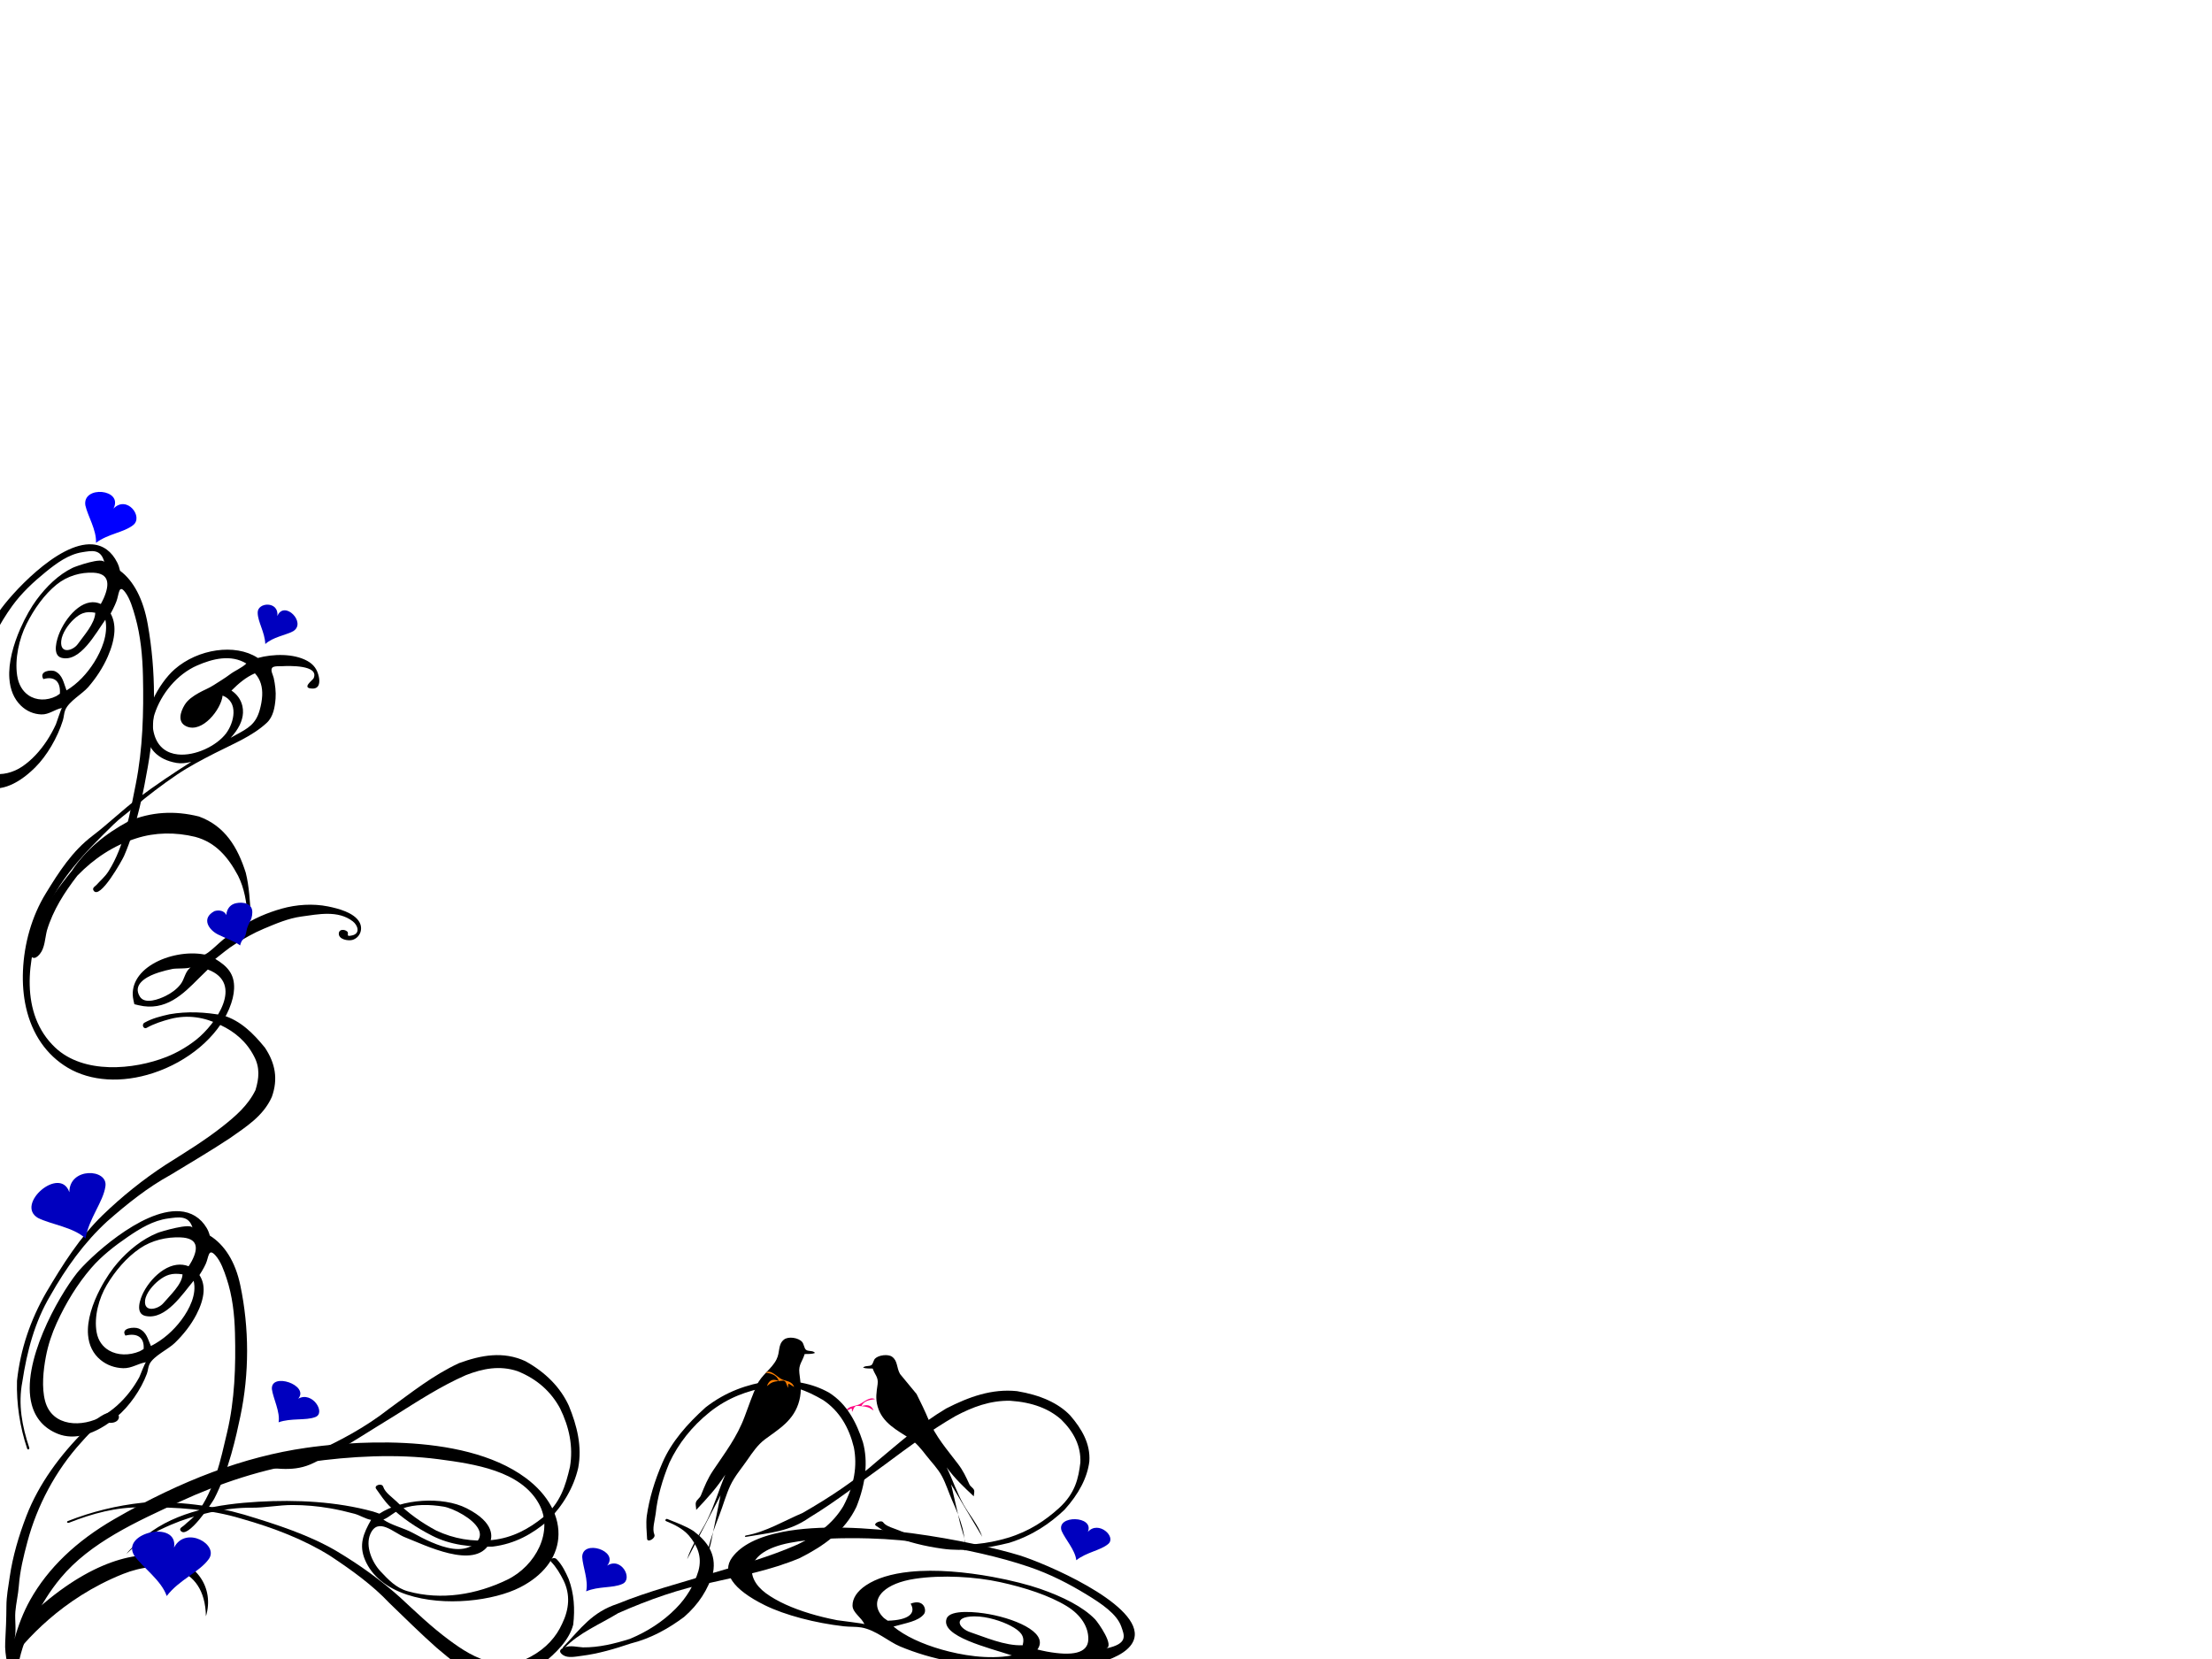
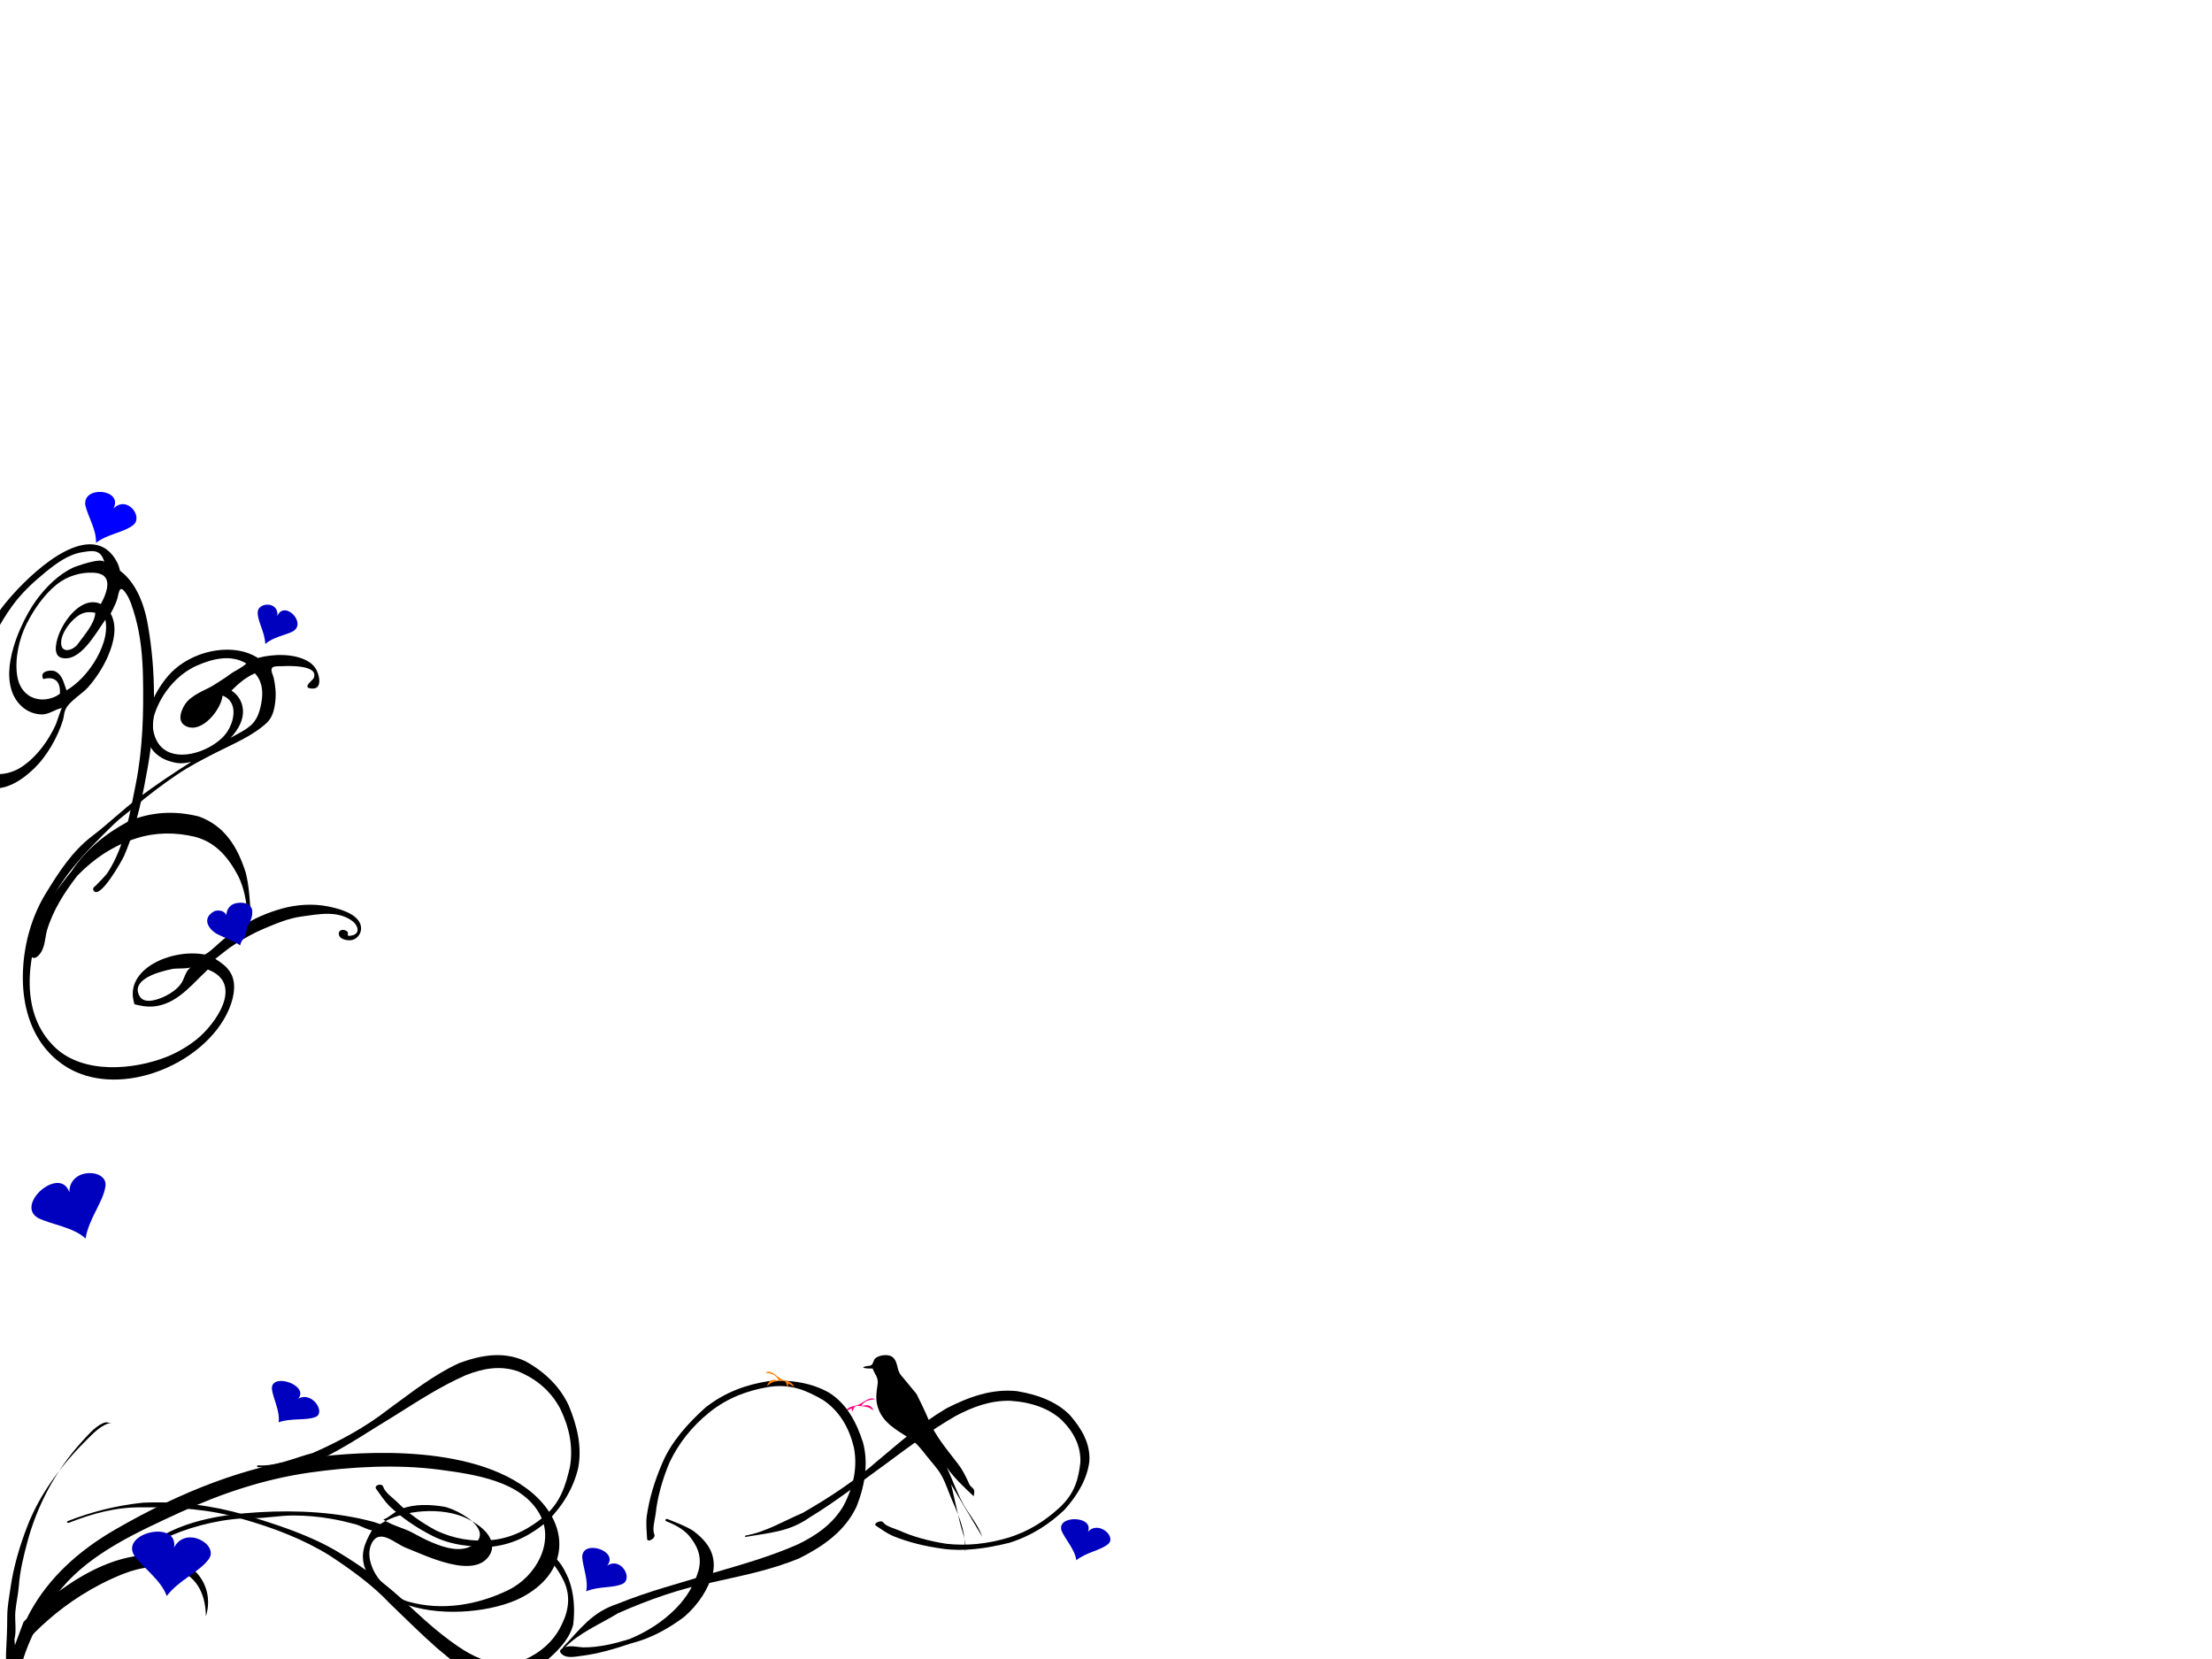
<svg xmlns="http://www.w3.org/2000/svg" width="640" height="480">
  <title>Love Birds</title>
  <g>
    <title>Layer 1</title>
    <linearGradient id="XMLID_16_" x1="0.188" y1="0.15" x2="0.875" y2="0.921" gradientTransform="translate(3 -7)">
      <stop offset="0.017" stop-color="#FFFF99" />
      <stop offset="0.315" stop-color="#FFBF00" />
      <stop offset="0.392" stop-color="#FBBC00" />
      <stop offset="0.477" stop-color="#EDB200" />
      <stop offset="0.566" stop-color="#D7A100" />
      <stop offset="0.657" stop-color="#B98A00" />
      <stop offset="0.75" stop-color="#916D00" />
      <stop offset="0.845" stop-color="#614800" />
      <stop offset="0.939" stop-color="#291E00" />
      <stop offset="1" stop-color="#000000" />
    </linearGradient>
    <linearGradient id="XMLID_17_" x1="0.19" y1="0.99" x2="1.343" y2="-0.346" gradientTransform="translate(3 -7)">
      <stop offset="0.017" stop-color="#FFFF99" />
      <stop offset="0.315" stop-color="#FFBF00" />
      <stop offset="0.348" stop-color="#FFE9A7" />
      <stop offset="0.607" stop-color="#8F6713" />
      <stop offset="0.676" stop-color="#916913" />
      <stop offset="0.706" stop-color="#986E11" />
      <stop offset="0.729" stop-color="#A5780F" />
      <stop offset="0.747" stop-color="#B7860C" />
      <stop offset="0.763" stop-color="#CE9808" />
      <stop offset="0.778" stop-color="#EAAE04" />
      <stop offset="0.786" stop-color="#FFBF00" />
      <stop offset="1" stop-color="#000000" />
    </linearGradient>
    <linearGradient id="XMLID_18_" x1="0.81" y1="0.01" x2="-0.343" y2="1.346" gradientTransform="translate(3 -7)">
      <stop offset="0.017" stop-color="#FFFF99" />
      <stop offset="0.315" stop-color="#FFBF00" />
      <stop offset="0.348" stop-color="#FFE9A7" />
      <stop offset="0.607" stop-color="#8F6713" />
      <stop offset="0.676" stop-color="#916913" />
      <stop offset="0.706" stop-color="#986E11" />
      <stop offset="0.729" stop-color="#A5780F" />
      <stop offset="0.747" stop-color="#B7860C" />
      <stop offset="0.763" stop-color="#CE9808" />
      <stop offset="0.778" stop-color="#EAAE04" />
      <stop offset="0.786" stop-color="#FFBF00" />
      <stop offset="1" stop-color="#000000" />
    </linearGradient>
    <linearGradient id="XMLID_19_" x1="0.99" y1="0.81" x2="-0.346" y2="-0.343" gradientTransform="translate(3 -7)">
      <stop offset="0.017" stop-color="#FFFF99" />
      <stop offset="0.315" stop-color="#FFBF00" />
      <stop offset="0.348" stop-color="#FFE9A7" />
      <stop offset="0.607" stop-color="#8F6713" />
      <stop offset="0.676" stop-color="#916913" />
      <stop offset="0.706" stop-color="#986E11" />
      <stop offset="0.729" stop-color="#A5780F" />
      <stop offset="0.747" stop-color="#B7860C" />
      <stop offset="0.763" stop-color="#CE9808" />
      <stop offset="0.778" stop-color="#EAAE04" />
      <stop offset="0.786" stop-color="#FFBF00" />
      <stop offset="1" stop-color="#000000" />
    </linearGradient>
    <linearGradient id="XMLID_20_" x1="0.571" y1="1.111" x2="0.407" y2="-0.63" gradientTransform="translate(3 -7)">
      <stop offset="0.017" stop-color="#FFFF99" />
      <stop offset="0.315" stop-color="#FFBF00" />
      <stop offset="0.348" stop-color="#FFE9A7" />
      <stop offset="0.607" stop-color="#8F6713" />
      <stop offset="0.676" stop-color="#916913" />
      <stop offset="0.706" stop-color="#986E11" />
      <stop offset="0.729" stop-color="#A5780F" />
      <stop offset="0.747" stop-color="#B7860C" />
      <stop offset="0.763" stop-color="#CE9808" />
      <stop offset="0.778" stop-color="#EAAE04" />
      <stop offset="0.786" stop-color="#FFBF00" />
      <stop offset="1" stop-color="#000000" />
    </linearGradient>
    <linearGradient id="XMLID_21_" x1="0.189" y1="0.99" x2="1.343" y2="-0.346" gradientTransform="translate(3 -7)">
      <stop offset="0.017" stop-color="#FFFF99" />
      <stop offset="0.315" stop-color="#FFBF00" />
      <stop offset="0.348" stop-color="#FFE9A7" />
      <stop offset="0.607" stop-color="#8F6713" />
      <stop offset="0.676" stop-color="#916913" />
      <stop offset="0.706" stop-color="#986E11" />
      <stop offset="0.729" stop-color="#A5780F" />
      <stop offset="0.747" stop-color="#B7860C" />
      <stop offset="0.763" stop-color="#CE9808" />
      <stop offset="0.778" stop-color="#EAAE04" />
      <stop offset="0.786" stop-color="#FFBF00" />
      <stop offset="1" stop-color="#000000" />
    </linearGradient>
    <linearGradient id="XMLID_22_" x1="0.062" y1="0.362" x2="1.353" y2="0.768" gradientTransform="translate(3 -7)">
      <stop offset="0.017" stop-color="#FFFF99" />
      <stop offset="0.315" stop-color="#FFBF00" />
      <stop offset="0.392" stop-color="#FBBC00" />
      <stop offset="0.477" stop-color="#EDB200" />
      <stop offset="0.566" stop-color="#D7A100" />
      <stop offset="0.657" stop-color="#B98A00" />
      <stop offset="0.75" stop-color="#916D00" />
      <stop offset="0.845" stop-color="#614800" />
      <stop offset="0.939" stop-color="#291E00" />
      <stop offset="1" stop-color="#000000" />
    </linearGradient>
    <linearGradient id="XMLID_23_" x1="-0.047" y1="0.144" x2="1.335" y2="1.07" gradientTransform="translate(-4 2) translate(3 -7) translate(153.109 128.178) scale(1.459 1.459) translate(-153.109 -128.178) translate(22.125 11.463) scale(1.381 1.381) translate(-22.125 -11.463)">
      <stop offset="0.006" stop-color="#B2B2B2" />
      <stop offset="0.169" stop-color="#DBF2F7" />
      <stop offset="0.332" stop-color="#FFFFFF" />
      <stop offset="0.579" stop-color="#3890A8" />
      <stop offset="0.753" stop-color="#86AEB7" />
      <stop offset="0.904" stop-color="#B4E3EE" />
      <stop offset="1" stop-color="#545670" />
    </linearGradient>
    <path transform="rotate(-24.597 52.289,249.473) " d="m73.882,197.991c-5.692,1.7 -14.525,8.046 -15.613,15.059c-0.412,2.653 0.101,6.506 4.883,9.793c1.07,0.734 2.457,1.203 3.994,1.484c-6.129,0.828 -12.244,1.818 -18.288,3.137c-5.662,1.235 -10.943,3.161 -16.555,4.417c-7.287,1.633 -13.2,5.468 -19.27,9.543c-6.479,4.354 -11.757,10.627 -15.309,17.587c-1.678,3.287 -2.929,6.702 -3.632,10.076c-1.615,7.751 -0.326,14.954 3.72,20.822c4.393,6.367 12.351,10.635 21.84,11.706c10.609,1.199 21.222,-1.759 27.698,-7.721c1.803,-1.655 2.989,-3.243 3.741,-4.712c1.98,-3.886 0.874,-6.831 -1.351,-10.113c2.416,-0.551 4.569,-1.213 7.039,-1.519c3.08,-0.38 6.165,-0.685 9.294,-0.581c3.921,0.131 7.714,0.193 11.507,1.345c4.627,1.404 10.329,2.668 12.842,7.407c0.879,1.657 0.61,4.173 -1.861,3.645c-2.128,-0.452 -0.407,-0.759 -0.839,-1.667c-0.432,-0.908 -1.811,-1.565 -2.397,-0.503c-0.892,1.62 1.615,3.261 2.853,3.402c2.225,0.253 4.092,-1.551 3.911,-3.841c-0.254,-3.194 -4.021,-6.208 -6.375,-7.922c-3.582,-2.605 -8.109,-4.317 -12.447,-4.992c-4.278,-0.667 -8.794,-0.796 -13.075,-0.072c-1.99,0.333 -3.952,0.75 -5.931,1.132c-0.982,0.184 -6.242,2.134 -6.88,1.682c-4.037,-2.851 -9.873,-4.23 -14.64,-3.727c-5.165,0.543 -8.622,3.158 -9.488,7.171l-0.261,1.208l0.969,0.762c6.356,4.999 13.138,2.441 19.119,0.184c0,0 2.585,-0.923 3.419,-1.221c8.038,8.087 -4.599,15.364 -11.47,17.056c-3.115,0.769 -6.682,1.132 -9.9,0.958c-10.314,-0.548 -23.955,-5.424 -28.178,-15.863c-5.331,-13.176 3.294,-26.803 12.41,-35.581c8.589,-8.273 18.775,-12.099 29.735,-16.063c2.441,-0.884 5.002,-1.367 7.519,-2.072c4.972,-1.399 10.149,-2.565 15.226,-3.414c4.162,-0.695 8.29,-0.896 12.487,-1.089c5.687,-0.26 11.925,0.082 17.411,-1.744c2.436,-0.809 4.009,-3.156 5.217,-5.322c0.93,-1.67 1.598,-3.789 1.994,-5.65c0.188,-0.905 -0.01,-2.444 0.849,-2.861c0.631,-0.305 2.228,0.575 2.818,0.809c1.698,0.677 9.97,4.101 6.798,6.952c-0.435,0.394 -4.541,1.082 -1.613,2.548c1.869,0.935 2.804,-0.707 3.162,-2.327c0.469,-2.079 0.146,-3.829 -1.128,-5.548c-2.69,-3.633 -8.171,-5.994 -12.666,-6.731c-0.032,-0.044 -0.058,-0.1 -0.086,-0.144c-4.105,-6.397 -14.515,-9.49 -23.199,-6.888zm-9.375,22.77c-2.637,-1.57 -4.325,-4.154 -3.816,-7.932c0.282,-2.116 1.075,-3.859 2.529,-5.446c4.248,-4.635 10.779,-7.806 17.079,-7.697c4.815,0.082 10.246,1.054 13.186,5.414c-1.763,0.625 -3.816,0.474 -5.642,0.883c-1.836,0.409 -3.675,0.581 -5.534,0.861c-1.616,0.245 -3.283,0.116 -4.906,0.261c-1.783,0.159 -3.633,0.436 -5.144,1.452c-1.897,1.278 -4.099,3.632 -2.075,5.895c3.319,3.714 11.154,-0.34 13.193,-3.784c3.544,3.645 -0.218,8.499 -3.61,10.351c-3.947,2.156 -10.902,2.333 -15.26,-0.258zm30.054,-12.057c0.778,2.307 0.311,4.63 -0.748,6.7c-0.668,1.308 -1.545,2.516 -2.427,3.555c-2.743,3.218 -5.213,3.385 -9.312,3.657c0,0 -0.834,0.069 -1.661,0.137c3.055,-1.27 5.192,-3.01 6.258,-5.107c0.306,-0.593 0.523,-1.214 0.656,-1.858c0.397,-1.946 -0.038,-3.797 -1.012,-5.369c2.718,-1.003 5.389,-1.782 8.245,-1.715zm-61.298,67.123c1.352,0.156 2.695,0.42 4.016,0.724c1.035,0.233 4.336,1.978 5.031,1.732c-0.354,0.126 -0.598,0.209 -0.598,0.209c-1.713,0.615 -2.532,2.213 -4.173,3.075c-1.626,0.856 -3.519,1.209 -5.34,1.261c-2.083,0.062 -6.489,-0.184 -6.841,-2.928c-0.503,-3.953 3.736,-4.372 6.639,-4.193c0.425,0.027 0.847,0.069 1.268,0.119z" fill="#000000" id="svg_14" />
    <g id="svg_15">
      <linearGradient transform="translate(1.274,493.13) scale(0.964,0.885) translate(-1.274,-493.13) " id="XMLID_24_" x1="-0.048" y1="0.065" x2="1.14" y2="1.288" gradientTransform="translate(-4 2) translate(3 -7) translate(153.109 128.178) scale(1.459 1.459) translate(-153.109 -128.178) translate(22.125 11.463) scale(1.381 1.381) translate(-22.125 -11.463)">
        <stop offset="0.006" stop-color="#B2B2B2" />
        <stop offset="0.169" stop-color="#DBF2F7" />
        <stop offset="0.332" stop-color="#FFFFFF" />
        <stop offset="0.579" stop-color="#3890A8" />
        <stop offset="0.753" stop-color="#86AEB7" />
        <stop offset="0.904" stop-color="#B4E3EE" />
        <stop offset="1" stop-color="#545670" />
      </linearGradient>
-       <path d="m4.181,474.275c0.645,-2.335 0.052,-5.494 0.26,-7.939c0.21,-2.483 0.812,-4.954 1.004,-7.429c0.349,-4.509 1.328,-8.47 2.505,-12.879c2.753,-10.308 8.104,-20.523 15.552,-28.704c1.662,-1.826 3.757,-4.382 6.137,-5.482c1.445,-0.669 1.303,-0.039 2.755,-0.185c2.753,-0.273 2.691,-3.305 -0.243,-3.027c-2.936,0.278 -5.668,3.3 -7.479,5.104c-7.233,7.206 -13.448,15.569 -17.053,24.928c-2.18,5.664 -3.945,11.638 -4.811,17.617c-0.412,2.849 -0.94,5.55 -0.953,8.425c-0.016,3.483 -0.148,6.94 -0.348,10.399c-0.233,3.949 1.093,8.194 1.965,12.035c0.419,1.856 1.452,4.116 1.462,5.99c-0.019,-3.808 -0.359,-7.274 0.324,-11.18c0.827,-4.735 2.582,-9.138 4.685,-13.465c2.046,-4.206 4.551,-8.238 7.598,-11.905c8.555,-10.306 22.059,-16.367 34.427,-22.07c11.741,-5.409 24.232,-9.58 37.239,-11.451c12.151,-1.751 25.552,-2.464 37.714,-0.856c10.357,1.369 23.68,3.323 28.977,12.836c4.431,7.962 -0.899,18.041 -9.166,22.037c-8.831,4.268 -19.014,6.031 -28.719,3.334c-3.435,-0.956 -5.65,-3.36 -7.902,-5.751c-2.464,-2.614 -4.479,-7.332 -2.967,-10.809c2.219,-5.081 6.827,-0.299 10.032,0.938c5.681,2.203 20.113,9.498 24.387,1.877c0.072,-0.13 0.136,-0.262 0.196,-0.399c0.555,-1.232 1.705,-5.6 -6.763,-9.88c-7.011,-3.544 -18.77,-2.692 -25.235,1.571c-0.612,-0.196 -1.21,-0.451 -1.825,-0.62c-10.621,-2.908 -22.216,-3.467 -33.221,-2.835c-11.45,0.66 -23.564,2.704 -32.429,9.748c-2.07,1.649 -3.798,3.701 -5.734,5.357c2.81,-3.708 8.574,-6.571 12.939,-8.454c6.708,-2.895 15.793,-5.004 23.251,-4.926c3.934,0.041 7.897,-0.781 11.871,-0.777c3.697,0.005 7.229,0.317 10.869,0.943c2.353,0.405 4.788,0.972 7.066,1.583c1.604,0.433 3.274,1.544 4.821,1.768c-2.231,3.922 -3.609,7.231 -1.738,11.631c1.94,4.567 6.141,8.033 12.157,10.021c10.844,3.582 25.134,1.738 32.687,-2.123c6.59,-3.369 10.514,-8.399 11.052,-14.155c0.582,-6.266 -2.866,-12.656 -9.46,-17.533c-18.717,-13.845 -53.389,-10.137 -63.569,-8.673c-17.688,2.546 -35.813,9.286 -55.412,20.61c-11.085,6.405 -19.222,14.233 -24.367,23.416c-1.992,3.569 -3.443,7.377 -4.538,11.338l-0,0zm129.821,-35.999c3.777,2.287 6.961,5.774 3.099,8.579c-3.553,2.569 -8.563,0.925 -12.188,-0.611c-1.895,-0.802 -3.683,-1.756 -5.466,-2.728c-2.695,-1.467 -6.085,-2.15 -8.533,-3.849c1.843,-0.724 3.283,-2.378 5.299,-3.131c3.782,-1.417 8.132,-1.269 12.094,-0.631c1.359,0.217 3.617,1.114 5.695,2.371z" fill="#000000" id="svg_16" />
+       <path d="m4.181,474.275c0.645,-2.335 0.052,-5.494 0.26,-7.939c0.21,-2.483 0.812,-4.954 1.004,-7.429c0.349,-4.509 1.328,-8.47 2.505,-12.879c2.753,-10.308 8.104,-20.523 15.552,-28.704c1.662,-1.826 3.757,-4.382 6.137,-5.482c1.445,-0.669 1.303,-0.039 2.755,-0.185c-2.936,0.278 -5.668,3.3 -7.479,5.104c-7.233,7.206 -13.448,15.569 -17.053,24.928c-2.18,5.664 -3.945,11.638 -4.811,17.617c-0.412,2.849 -0.94,5.55 -0.953,8.425c-0.016,3.483 -0.148,6.94 -0.348,10.399c-0.233,3.949 1.093,8.194 1.965,12.035c0.419,1.856 1.452,4.116 1.462,5.99c-0.019,-3.808 -0.359,-7.274 0.324,-11.18c0.827,-4.735 2.582,-9.138 4.685,-13.465c2.046,-4.206 4.551,-8.238 7.598,-11.905c8.555,-10.306 22.059,-16.367 34.427,-22.07c11.741,-5.409 24.232,-9.58 37.239,-11.451c12.151,-1.751 25.552,-2.464 37.714,-0.856c10.357,1.369 23.68,3.323 28.977,12.836c4.431,7.962 -0.899,18.041 -9.166,22.037c-8.831,4.268 -19.014,6.031 -28.719,3.334c-3.435,-0.956 -5.65,-3.36 -7.902,-5.751c-2.464,-2.614 -4.479,-7.332 -2.967,-10.809c2.219,-5.081 6.827,-0.299 10.032,0.938c5.681,2.203 20.113,9.498 24.387,1.877c0.072,-0.13 0.136,-0.262 0.196,-0.399c0.555,-1.232 1.705,-5.6 -6.763,-9.88c-7.011,-3.544 -18.77,-2.692 -25.235,1.571c-0.612,-0.196 -1.21,-0.451 -1.825,-0.62c-10.621,-2.908 -22.216,-3.467 -33.221,-2.835c-11.45,0.66 -23.564,2.704 -32.429,9.748c-2.07,1.649 -3.798,3.701 -5.734,5.357c2.81,-3.708 8.574,-6.571 12.939,-8.454c6.708,-2.895 15.793,-5.004 23.251,-4.926c3.934,0.041 7.897,-0.781 11.871,-0.777c3.697,0.005 7.229,0.317 10.869,0.943c2.353,0.405 4.788,0.972 7.066,1.583c1.604,0.433 3.274,1.544 4.821,1.768c-2.231,3.922 -3.609,7.231 -1.738,11.631c1.94,4.567 6.141,8.033 12.157,10.021c10.844,3.582 25.134,1.738 32.687,-2.123c6.59,-3.369 10.514,-8.399 11.052,-14.155c0.582,-6.266 -2.866,-12.656 -9.46,-17.533c-18.717,-13.845 -53.389,-10.137 -63.569,-8.673c-17.688,2.546 -35.813,9.286 -55.412,20.61c-11.085,6.405 -19.222,14.233 -24.367,23.416c-1.992,3.569 -3.443,7.377 -4.538,11.338l-0,0zm129.821,-35.999c3.777,2.287 6.961,5.774 3.099,8.579c-3.553,2.569 -8.563,0.925 -12.188,-0.611c-1.895,-0.802 -3.683,-1.756 -5.466,-2.728c-2.695,-1.467 -6.085,-2.15 -8.533,-3.849c1.843,-0.724 3.283,-2.378 5.299,-3.131c3.782,-1.417 8.132,-1.269 12.094,-0.631c1.359,0.217 3.617,1.114 5.695,2.371z" fill="#000000" id="svg_16" />
    </g>
    <g id="svg_17">
      <linearGradient transform="translate(-8,-4) translate(-9,-5) translate(87.154,454.684) scale(0.821,0.878) translate(-87.154,-454.684) translate(7.249,507.485) scale(1.062,0.911) translate(-7.249,-507.485) translate(6.824,557.15) scale(0.971,1.011) translate(-6.824,-557.15) translate(7.03,551.157) scale(1,1.032) translate(-7.03,-551.157) " id="XMLID_25_" x1="0.028" y1="0.229" x2="2.683" y2="1.279" gradientTransform="translate(-4 2) translate(3 -7) translate(153.109 128.178) scale(1.459 1.459) translate(-153.109 -128.178) translate(22.125 11.463) scale(1.381 1.381) translate(-22.125 -11.463)">
        <stop offset="0.006" stop-color="#B2B2B2" />
        <stop offset="0.169" stop-color="#DBF2F7" />
        <stop offset="0.332" stop-color="#FFFFFF" />
        <stop offset="0.579" stop-color="#3890A8" />
        <stop offset="0.753" stop-color="#86AEB7" />
        <stop offset="0.904" stop-color="#B4E3EE" />
        <stop offset="1" stop-color="#545670" />
      </linearGradient>
-       <path d="m51.929,350.448c-11.106,-0.726 -26.525,13.9 -29.672,17.893c-5.449,6.916 -16.305,26.107 -13.069,38.077c1.086,4.013 3.613,6.846 7.512,8.421c4.856,1.962 10.88,0.259 16.96,-4.8c3.773,-3.135 7.135,-7.992 8.84,-12.577c0.338,-0.904 0.339,-1.962 0.779,-2.823c1.19,-2.335 5.364,-4.22 7.279,-6.069c2.479,-2.396 4.665,-5.153 6.256,-8.203c1.197,-2.295 1.952,-4.575 2.087,-6.622c0.124,-1.888 -0.329,-3.505 -1.2,-4.832c0.498,-0.753 0.965,-1.516 1.362,-2.28c0.167,-0.316 0.319,-0.63 0.464,-0.945c0.876,-1.898 0.718,-4.756 2.791,-2.48c1.574,1.727 2.508,4.485 3.231,6.642c1.703,5.079 2.302,10.513 2.436,15.837c0.251,9.595 -0.053,19.334 -2.274,28.737c-1.889,7.969 -3.601,16.543 -8.651,23.271c-1.182,1.57 -2.583,2.481 -3.872,3.705c-0.336,0.321 -1.427,0.751 -0.953,1.446c1.935,2.836 9.207,-8.172 9.724,-9.166c4.257,-8.159 6.413,-18.355 7.567,-23.812c2.629,-12.434 2.624,-25.595 -0.01,-38.054c-1.434,-6.799 -4.547,-11.668 -8.823,-14.331c-0.193,-0.768 -0.486,-1.498 -0.888,-2.179c-1.746,-2.956 -4.469,-4.637 -7.874,-4.859l-0,0zm-38.867,54.952c-1.066,-3.936 -0.539,-8.939 0.217,-12.903c0.639,-3.371 1.729,-6.654 3.153,-9.763c2.607,-5.692 5.933,-11.195 9.971,-15.867c2.991,-3.465 6.757,-6.395 10.578,-9.005c3.521,-2.407 7.332,-4.746 11.654,-5.319c3.001,-0.395 6.005,-1.02 7.086,2.73c-0.448,-1.548 -9.106,1.027 -10.104,1.431c-4.506,1.824 -8.373,5.002 -11.538,8.603c-1.563,1.779 -3.477,4.511 -5.105,7.633c-2.179,4.174 -3.85,9.045 -3.5,13.281c0.249,3.036 1.473,5.479 3.638,7.261c1.852,1.523 4.157,2.315 6.557,2.379c2.452,0.062 4.223,-1.358 6.571,-1.727c-0.278,0.042 -1.696,3.889 -1.951,4.358c-0.835,1.533 -1.795,2.999 -2.875,4.376c-2.15,2.745 -4.781,5.166 -7.835,6.905c-5.664,3.228 -14.474,3.177 -16.518,-4.373zm18.455,-14.682c-1.783,-1.044 -3.12,-2.789 -3.558,-5.245c-0.805,-4.487 0.636,-9.828 2.95,-13.708c2.414,-4.045 5.669,-7.917 9.606,-10.592c3.384,-2.3 7.703,-3.339 11.787,-3.156c4.772,0.215 5.27,2.845 3.193,6.824c-0.269,0.513 -0.598,1.019 -0.921,1.527c-2.203,-0.874 -4.73,-0.555 -7.253,1.047c-2.382,1.511 -4.479,3.942 -5.777,6.426c-0.996,1.908 -2.575,6.246 0.575,6.91c5.898,1.239 10.806,-6.555 13.906,-10.181c0.974,3.91 -1.231,8.234 -3.509,11.298c-2.315,3.114 -5.355,5.81 -8.847,7.575c-0.933,-2.017 -1.212,-4.065 -3.558,-5.069c-1.269,-0.541 -5.34,-0.15 -3.816,2.053c3.292,-0.815 5.54,0.414 5.263,3.89c-0.389,0.2 -0.76,0.491 -1.153,0.656c-3.028,1.279 -6.397,1.2 -8.888,-0.254zm17.367,-21.882c1.2,-0.365 2.423,-0.361 3.927,-0.128c-0.095,2.89 -3.76,6.21 -5.536,8.33c-1.492,1.787 -5.703,2.845 -5.299,-0.77c0.24,-2.137 2.314,-4.492 3.954,-5.783c1.055,-0.832 1.998,-1.358 2.955,-1.649z" fill="#000000" id="svg_18" />
    </g>
    <linearGradient id="XMLID_27_" x1="0.189" y1="0.99" x2="1.343" y2="-0.346" gradientTransform="translate(3 -7)">
      <stop offset="0.017" stop-color="#FFFF99" />
      <stop offset="0.315" stop-color="#FFBF00" />
      <stop offset="0.348" stop-color="#FFE9A7" />
      <stop offset="0.607" stop-color="#8F6713" />
      <stop offset="0.676" stop-color="#916913" />
      <stop offset="0.706" stop-color="#986E11" />
      <stop offset="0.729" stop-color="#A5780F" />
      <stop offset="0.747" stop-color="#B7860C" />
      <stop offset="0.763" stop-color="#CE9808" />
      <stop offset="0.778" stop-color="#EAAE04" />
      <stop offset="0.786" stop-color="#FFBF00" />
      <stop offset="1" stop-color="#000000" />
    </linearGradient>
    <linearGradient id="XMLID_28_" x1="0.189" y1="0.99" x2="1.343" y2="-0.346" gradientTransform="translate(3 -7)">
      <stop offset="0.017" stop-color="#FFFF99" />
      <stop offset="0.315" stop-color="#FFBF00" />
      <stop offset="0.348" stop-color="#FFE9A7" />
      <stop offset="0.607" stop-color="#8F6713" />
      <stop offset="0.676" stop-color="#916913" />
      <stop offset="0.706" stop-color="#986E11" />
      <stop offset="0.729" stop-color="#A5780F" />
      <stop offset="0.747" stop-color="#B7860C" />
      <stop offset="0.763" stop-color="#CE9808" />
      <stop offset="0.778" stop-color="#EAAE04" />
      <stop offset="0.786" stop-color="#FFBF00" />
      <stop offset="1" stop-color="#000000" />
    </linearGradient>
    <g transform="rotate(86.317 243.565,467.633) " id="svg_11">
      <linearGradient transform="translate(1,4) translate(1,7) translate(4.172,-4.449) translate(2.335,-2.49) translate(-3.735,3.984) translate(-5.925,3.681) translate(281.857,541.427) scale(0.874,0.985) translate(-281.857,-541.427) translate(315.699,379.838) scale(0.883,1) translate(-315.699,-379.838) translate(352.61,383.883) scale(1.083,1) translate(-352.61,-383.883) translate(250.282,381.355) scale(0.864,1) translate(-250.282,-381.355) " id="svg_12" x1="0.028" y1="0.229" x2="2.683" y2="1.279" gradientTransform="translate(-4 2) translate(3 -7) translate(153.109 128.178) scale(1.459 1.459) translate(-153.109 -128.178) translate(22.125 11.463) scale(1.381 1.381) translate(-22.125 -11.463)">
        <stop id="svg_19" offset="0.006" stop-color="#B2B2B2" />
        <stop id="svg_20" offset="0.169" stop-color="#DBF2F7" />
        <stop id="svg_21" offset="0.332" stop-color="#FFFFFF" />
        <stop id="svg_22" offset="0.579" stop-color="#3890A8" />
        <stop id="svg_23" offset="0.753" stop-color="#86AEB7" />
        <stop id="svg_24" offset="0.904" stop-color="#B4E3EE" />
        <stop id="svg_25" offset="1" stop-color="#545670" />
      </linearGradient>
-       <path id="svg_26" d="m254.543,383.407c-9.469,-1.295 -22.614,24.775 -25.297,31.892c-4.646,12.328 -13.901,46.533 -11.142,67.868c0.926,7.153 3.08,12.202 6.405,15.009c4.14,3.497 9.275,0.461 14.459,-8.555c3.217,-5.588 6.083,-14.245 7.537,-22.417c0.288,-1.612 0.289,-3.497 0.664,-5.031c1.015,-4.162 4.573,-7.521 6.205,-10.817c2.114,-4.27 3.977,-9.184 5.333,-14.62c1.02,-4.09 1.664,-8.153 1.779,-11.803c0.106,-3.365 -0.28,-6.248 -1.023,-8.612c0.424,-1.342 0.823,-2.703 1.161,-4.063c0.142,-0.563 0.272,-1.124 0.395,-1.684c0.747,-3.383 0.612,-8.477 2.379,-4.42c1.342,3.077 2.138,7.995 2.755,11.839c1.452,9.052 1.962,18.737 2.077,28.227c0.214,17.101 -0.045,34.46 -1.939,51.219c-1.611,14.203 -3.07,29.485 -7.376,41.477c-1.007,2.799 -2.202,4.423 -3.301,6.604c-0.286,0.572 -1.217,1.339 -0.813,2.577c1.65,5.055 7.849,-14.566 8.29,-16.337c3.63,-14.542 5.467,-32.716 6.451,-42.442c2.241,-22.162 2.237,-45.619 -0.009,-67.826c-1.222,-12.118 -3.877,-20.796 -7.522,-25.542c-0.164,-1.369 -0.414,-2.67 -0.757,-3.883c-1.488,-5.268 -3.81,-8.264 -6.713,-8.66zm-33.136,97.943c-0.909,-7.015 -0.459,-15.932 0.185,-22.998c0.545,-6.008 1.474,-11.86 2.688,-17.401c2.223,-10.146 5.059,-19.954 8.501,-28.281c2.55,-6.176 5.761,-11.399 9.018,-16.049c3.002,-4.291 6.25,-8.459 9.935,-9.481c2.558,-0.704 5.12,-1.819 6.041,4.866c-0.382,-2.76 -7.764,1.831 -8.614,2.55c-3.842,3.251 -7.139,8.915 -9.836,15.333c-1.333,3.17 -2.964,8.04 -4.352,13.604c-1.858,7.44 -3.282,16.121 -2.984,23.672c0.212,5.412 1.256,9.766 3.102,12.942c1.579,2.715 3.544,4.126 5.591,4.24c2.09,0.111 3.601,-2.421 5.602,-3.077c-0.237,0.075 -1.446,6.931 -1.663,7.767c-0.712,2.733 -1.531,5.346 -2.451,7.8c-1.833,4.893 -4.076,9.208 -6.679,12.307c-4.829,5.753 -12.34,5.663 -14.082,-7.794zm15.734,-26.168c-1.52,-1.861 -2.66,-4.971 -3.034,-9.349c-0.686,-7.998 0.542,-17.518 2.515,-24.433c2.058,-7.21 4.833,-14.11 8.19,-18.878c2.885,-4.099 6.567,-5.951 10.049,-5.624c4.069,0.384 4.493,5.07 2.723,12.163c-0.23,0.914 -0.51,1.816 -0.785,2.721c-1.878,-1.558 -4.032,-0.989 -6.184,1.867c-2.031,2.694 -3.819,7.027 -4.925,11.453c-0.849,3.401 -2.195,11.132 0.49,12.316c5.028,2.208 9.213,-11.683 11.856,-18.147c0.83,6.97 -1.05,14.677 -2.992,20.136c-1.974,5.55 -4.566,10.356 -7.543,13.502c-0.795,-3.596 -1.033,-7.245 -3.034,-9.034c-1.081,-0.965 -4.553,-0.267 -3.253,3.659c2.807,-1.453 4.723,0.737 4.487,6.934c-0.331,0.357 -0.648,0.875 -0.983,1.169c-2.582,2.28 -5.454,2.139 -7.578,-0.452zm14.806,-39.002c1.023,-0.65 2.066,-0.644 3.348,-0.228c-0.081,5.151 -3.205,11.069 -4.72,14.848c-1.272,3.185 -4.862,5.07 -4.518,-1.372c0.205,-3.809 1.973,-8.007 3.371,-10.308c0.9,-1.483 1.704,-2.421 2.519,-2.94z" fill="#000000" />
    </g>
    <path transform="rotate(87.322 120.975,420.807) " fill="#000000" fill-rule="nonzero" stroke-width="1px" id="svg_50" d="m130.37,433.4c1.777,-1.166 3.571,-2.183 5.218,-3.678c3.518,-3.401 6.495,-7.337 9.079,-11.872c2.964,-5.179 3.873,-11.111 3.959,-17.355c-0.499,-6.536 -3.158,-11.667 -6.688,-16.253c-4.303,-4.692 -9.365,-7.965 -14.899,-9.518c-6.126,-1.463 -12.179,-0.238 -18.093,1.866c-5.465,2.208 -9.989,6.29 -13.477,11.972c-3.23,6.255 -2.365,12.646 -0.321,19.19c3.171,7.773 7.927,14.231 12.302,20.925c4.805,6.76 8.569,14.428 11.691,22.568c1.069,5.123 3.421,10.692 2.842,15.909c-0.049,0.442 0.447,0.528 0.495,0.087l0,0c0.707,-6.476 2.145,-11.256 -1.08,-17.442c-3.424,-8.134 -7.954,-15.358 -12.055,-22.952c-3.804,-6.745 -7.764,-13.457 -10.639,-20.924c-1.679,-4.986 -2.406,-9.883 -0.449,-14.969c2.598,-5.681 6.467,-9.442 11.327,-11.793c5.512,-2.396 11.243,-3.339 17.039,-2.069c5.306,1.493 10.38,3.24 14.228,8.452c3.112,4.253 5.521,9.084 5.869,15.007c0.311,5.798 -0.912,11.128 -3.461,15.994c-2.504,4.208 -5.487,8.017 -8.896,11.062c-1.408,1.322 -2.776,3.253 -4.518,3.725c-1.191,0.323 -0.553,2.777 0.527,2.069z" />
-     <path fill="#000000" fill-rule="nonzero" stroke-width="1px" id="svg_49" d="m41.807,295.891c2.281,-1.279 4.741,-1.874 7.228,-2.432c5.176,-0.918 10.399,-0.639 15.542,0.329c5.028,1.528 8.7,5.176 12.089,9.351c2.985,4.509 3.85,9.04 1.977,14.247c-2.491,5.587 -7.528,8.67 -12.096,11.902c-5.637,3.73 -11.438,7.132 -17.191,10.632c-6.625,3.629 -12.559,8.384 -18.328,13.442c-6.614,6.063 -11.942,13.481 -16.469,21.505c-4.491,7.544 -6.746,16.073 -8.091,24.883c-1.277,6.621 -0.07,12.901 1.996,19.116c0.16,0.481 -0.456,0.731 -0.615,0.25l0,0c-2.093,-6.32 -3.115,-12.851 -2.931,-19.612c0.994,-9.203 3.925,-17.66 8.419,-25.501c4.764,-8.061 9.762,-16.024 16.353,-22.421c5.65,-5.449 11.741,-10.338 18.199,-14.556c5.608,-3.552 11.302,-6.999 16.565,-11.162c3.66,-2.906 7.279,-5.977 9.46,-10.455c1.038,-3.342 1.326,-6.534 -0.384,-9.731c-2.162,-4.272 -5.651,-7.193 -9.708,-9.087c-4.652,-2.305 -9.489,-3.071 -14.517,-1.786c-2.342,0.628 -4.693,1.364 -6.854,2.571c-0.939,0.525 -1.583,-0.958 -0.644,-1.485l-0,0z" />
    <path transform="rotate(58.34 182.789,461.537) " fill="#000000" fill-rule="nonzero" stroke-width="1px" id="svg_47" d="m185.459,485.878c0.388,-1.743 1.788,-2.993 2.768,-4.394c2.446,-3.87 3.867,-8.25 5.036,-12.844c0.846,-5.343 0.777,-10.708 -0.501,-15.923c-1.041,-4.353 -3.094,-8.196 -5.841,-11.29c-2.936,-3.157 -6.424,-3.558 -10.194,-3.013c-2.598,0.474 -4.762,1.83 -6.967,3.43c-0.38,0.276 -0.708,-0.365 -0.327,-0.641l0,0c2.265,-1.64 4.467,-3.449 6.944,-4.621c4.603,-1.785 9.1,-2.179 13.186,1.492c3.419,3.802 5.624,8.368 6.531,13.888c0.508,5.83 0.209,11.576 -1.555,17.116c-1.106,4.766 -2.404,9.586 -4.394,13.933c-0.777,1.718 -1.499,3.846 -3.048,4.543c-1.429,0.642 -2.029,0.081 -1.638,-1.678z" />
    <path transform="rotate(82.668 93.763,460.137) " id="svg_53" fill="#000000" fill-rule="nonzero" stroke-width="1px" d="m93.374,392.27c1.945,-1.441 4.043,-2.111 6.164,-2.739c4.414,-1.034 8.868,-0.72 13.254,0.37c4.288,1.721 7.419,5.831 10.309,10.534c2.545,5.079 3.283,10.184 1.686,16.049c-2.124,6.294 -6.42,9.767 -10.316,13.408c-4.807,4.202 -9.755,8.034 -14.661,11.977c-5.65,4.088 -10.71,9.445 -15.63,15.143c-5.64,6.83 -10.184,15.186 -14.045,24.225c-3.83,8.498 -5.753,18.107 -6.9,28.031c-1.089,7.458 -0.06,14.533 1.702,21.534c0.136,0.542 -0.389,0.824 -0.525,0.282l0,0c-1.785,-7.119 -2.656,-14.477 -2.499,-22.093c0.847,-10.367 3.347,-19.894 7.18,-28.727c4.063,-9.08 8.325,-18.051 13.946,-25.257c4.818,-6.138 10.013,-11.646 15.52,-16.397c4.783,-4.002 9.638,-7.884 14.127,-12.574c3.121,-3.273 6.208,-6.733 8.068,-11.778c0.885,-3.765 1.131,-7.361 -0.327,-10.962c-1.844,-4.813 -4.819,-8.103 -8.279,-10.236c-3.967,-2.597 -8.092,-3.46 -12.38,-2.012c-1.998,0.708 -4.002,1.536 -5.845,2.896c-0.801,0.591 -1.35,-1.079 -0.549,-1.672z" />
    <path id="svg_114" transform="rotate(55.351 39.289,262.037) " fill="#000000" fill-rule="nonzero" stroke-width="1px" d="m35.018,292.849c-0.621,-2.207 -2.86,-3.789 -4.427,-5.562c-3.912,-4.899 -6.186,-10.444 -8.055,-16.259c-1.354,-6.763 -1.242,-13.555 0.801,-20.157c1.665,-5.51 4.949,-10.375 9.343,-14.291c4.697,-3.996 10.276,-4.504 16.307,-3.814c4.156,0.6 7.617,2.317 11.143,4.342c0.608,0.349 1.132,-0.462 0.524,-0.811l0,0c-3.623,-2.076 -7.145,-4.366 -11.107,-5.849c-7.363,-2.26 -14.557,-2.758 -21.092,1.889c-5.47,4.812 -8.996,10.592 -10.447,17.581c-0.812,7.38 -0.334,14.653 2.487,21.667c1.769,6.033 3.845,12.134 7.028,17.637c1.243,2.174 2.398,4.869 4.876,5.75c2.286,0.813 3.246,0.102 2.619,-2.124z" />
    <g id="svg_115">
      <linearGradient transform="translate(-10,-5) translate(21,-3) translate(45.154,260.684) scale(0.77,0.904) translate(-45.154,-260.684) " id="svg_116" x1="0.028" y1="0.229" x2="2.683" y2="1.279" gradientTransform="translate(-4 2) translate(3 -7) translate(153.109 128.178) scale(1.459 1.459) translate(-153.109 -128.178) translate(22.125 11.463) scale(1.381 1.381) translate(-22.125 -11.463)">
        <stop id="svg_117" offset="0.006" stop-color="#B2B2B2" />
        <stop id="svg_118" offset="0.169" stop-color="#DBF2F7" />
        <stop id="svg_119" offset="0.332" stop-color="#FFFFFF" />
        <stop id="svg_120" offset="0.579" stop-color="#3890A8" />
        <stop id="svg_121" offset="0.753" stop-color="#86AEB7" />
        <stop id="svg_122" offset="0.904" stop-color="#B4E3EE" />
        <stop id="svg_123" offset="1" stop-color="#545670" />
      </linearGradient>
      <path id="svg_124" d="m26.762,157.508c-10.1,-0.787 -24.121,15.059 -26.983,19.385c-4.955,7.493 -14.827,28.284 -11.884,41.252c0.988,4.348 3.285,7.417 6.831,9.123c4.416,2.126 9.894,0.281 15.423,-5.2c3.431,-3.397 6.489,-8.659 8.039,-13.626c0.307,-0.98 0.309,-2.126 0.709,-3.058c1.082,-2.53 4.878,-4.572 6.619,-6.575c2.254,-2.595 4.242,-5.582 5.689,-8.886c1.088,-2.486 1.775,-4.956 1.898,-7.174c0.113,-2.045 -0.299,-3.798 -1.092,-5.235c0.453,-0.816 0.878,-1.643 1.239,-2.47c0.152,-0.342 0.29,-0.683 0.422,-1.024c0.797,-2.056 0.653,-5.153 2.538,-2.686c1.431,1.871 2.281,4.859 2.938,7.196c1.549,5.502 2.093,11.389 2.216,17.157c0.228,10.394 -0.048,20.946 -2.068,31.132c-1.718,8.633 -3.275,17.922 -7.867,25.211c-1.074,1.701 -2.349,2.688 -3.521,4.014c-0.305,0.348 -1.298,0.814 -0.867,1.566c1.76,3.073 8.373,-8.854 8.842,-9.93c3.872,-8.839 5.831,-19.886 6.881,-25.798c2.391,-13.471 2.386,-27.728 -0.009,-41.226c-1.304,-7.366 -4.135,-12.64 -8.024,-15.525c-0.175,-0.832 -0.442,-1.623 -0.808,-2.36c-1.588,-3.202 -4.064,-5.023 -7.16,-5.264l-0,0zm-35.345,59.533c-0.969,-4.264 -0.49,-9.684 0.197,-13.979c0.581,-3.652 1.572,-7.209 2.867,-10.577c2.371,-6.167 5.396,-12.128 9.067,-17.19c2.72,-3.754 6.145,-6.928 9.619,-9.755c3.202,-2.608 6.667,-5.142 10.598,-5.763c2.729,-0.428 5.461,-1.106 6.444,2.958c-0.408,-1.677 -8.281,1.113 -9.188,1.55c-4.098,1.976 -7.614,5.419 -10.492,9.32c-1.422,1.927 -3.161,4.887 -4.642,8.269c-1.982,4.522 -3.501,9.799 -3.183,14.389c0.226,3.289 1.34,5.936 3.309,7.866c1.684,1.65 3.78,2.508 5.963,2.577c2.23,0.067 3.841,-1.472 5.976,-1.871c-0.253,0.045 -1.543,4.213 -1.774,4.721c-0.76,1.661 -1.633,3.249 -2.614,4.741c-1.955,2.974 -4.348,5.597 -7.124,7.48c-5.151,3.497 -13.162,3.442 -15.021,-4.737zm16.782,-15.906c-1.622,-1.131 -2.837,-3.022 -3.236,-5.683c-0.732,-4.861 0.578,-10.648 2.682,-14.851c2.195,-4.382 5.155,-8.577 8.735,-11.475c3.078,-2.492 7.005,-3.617 10.718,-3.419c4.34,0.233 4.793,3.082 2.904,7.393c-0.245,0.556 -0.544,1.104 -0.837,1.654c-2.003,-0.947 -4.301,-0.601 -6.596,1.135c-2.166,1.637 -4.073,4.271 -5.253,6.961c-0.905,2.067 -2.341,6.766 0.523,7.486c5.363,1.342 9.827,-7.101 12.646,-11.03c0.885,4.236 -1.119,8.921 -3.191,12.24c-2.106,3.373 -4.87,6.295 -8.045,8.207c-0.848,-2.186 -1.102,-4.404 -3.236,-5.491c-1.154,-0.587 -4.856,-0.162 -3.47,2.224c2.994,-0.883 5.038,0.448 4.786,4.215c-0.354,0.217 -0.692,0.532 -1.048,0.71c-2.754,1.386 -5.817,1.3 -8.083,-0.275zm15.793,-23.707c1.092,-0.395 2.203,-0.392 3.571,-0.138c-0.087,3.131 -3.419,6.728 -5.034,9.025c-1.357,1.936 -5.186,3.082 -4.819,-0.834c0.219,-2.315 2.104,-4.867 3.596,-6.265c0.96,-0.902 1.817,-1.472 2.687,-1.787z" fill="#000000" />
    </g>
    <path transform="rotate(-17.687 67.362,267.904) " fill="#0000bf" fill-rule="evenodd" stroke-width="1px" d="m70.239,261.915c-1.435,-0.142 -2.915,0.495 -3.721,2.399c-0.155,-1.367 -1.507,-2.084 -2.896,-2.112c-4.456,0.816 -3.188,4.769 -1.043,6.809c1.867,1.775 4.096,3.464 5.078,4.9c1.212,-1.995 1.802,-0.996 2.943,-3.267c1.141,-2.271 2.518,-2.335 3.336,-4.788c0.817,-2.453 -1.581,-3.731 -3.697,-3.94z" id="svg_823" />
    <path transform="rotate(30.236 84.35,406.966) " fill="#0000bf" fill-rule="evenodd" stroke-width="1px" id="svg_821" d="m76.904,405.478c1.662,2.123 5.436,4.468 6.501,7.302c2.474,-2.93 6.572,-4.349 8.406,-6.647c2.185,-2.616 -4.601,-6.157 -6.934,-2.106c0.887,-5.089 -10.804,-2.677 -7.973,1.45z" />
    <path transform="rotate(-20.219 29.263,465.969) " fill="#000000" fill-rule="evenodd" stroke-width="1px" d="m7.07,461.297c42.098,-19.027 60.273,3.194 50.063,16.723c5.004,-14.406 -7.002,-20.097 -18.286,-19.785c-18.997,0.524 -33.423,8.281 -40.236,12.921l8.459,-9.859z" id="svg_820" />
    <path transform="rotate(30.974 173.6,455.466) " id="svg_828" fill="#0000bf" fill-rule="evenodd" stroke-width="1px" d="m166.626,453.85c1.557,2.306 5.092,4.852 6.089,7.93c2.318,-3.182 6.155,-4.723 7.874,-7.218c2.046,-2.841 -4.31,-6.686 -6.495,-2.287c0.83,-5.527 -10.119,-2.907 -7.468,1.575z" />
    <path transform="rotate(30.699 79.1,180.966) " id="svg_829" fill="#0000bf" fill-rule="evenodd" stroke-width="1px" d="m84.868,179.478c-1.288,2.123 -4.211,4.468 -5.036,7.302c-1.917,-2.93 -5.091,-4.349 -6.512,-6.647c-1.693,-2.616 3.564,-6.157 5.371,-2.106c-0.687,-5.089 8.369,-2.677 6.176,1.45z" />
    <path transform="rotate(19.416 31.1,150.466) " id="svg_830" fill="#0000ff" fill-rule="evenodd" stroke-width="1px" d="m23.654,148.594c1.662,2.671 5.436,5.621 6.501,9.186c2.474,-3.686 6.572,-5.471 8.406,-8.361c2.185,-3.291 -4.601,-7.745 -6.934,-2.649c0.887,-6.402 -10.804,-3.368 -7.973,1.824z" />
    <path transform="rotate(13.265 313.6,445.966) " id="svg_831" fill="#0000bf" fill-rule="evenodd" stroke-width="1px" d="m306.626,444.478c1.557,2.123 5.092,4.468 6.089,7.302c2.318,-2.93 6.155,-4.349 7.874,-6.647c2.046,-2.616 -4.31,-6.157 -6.495,-2.106c0.83,-5.089 -10.119,-2.677 -7.468,1.45z" />
    <path id="svg_832" fill="#0000bf" fill-rule="evenodd" stroke-width="1px" d="m38.851,450.082c2.4,3.401 7.848,7.157 9.385,11.698c3.572,-4.694 9.488,-6.966 12.136,-10.647c3.154,-4.19 -6.643,-9.863 -10.011,-3.374c1.28,-8.152 -15.597,-4.289 -11.511,2.323z" />
    <path fill="#ff007f" fill-rule="evenodd" clip-rule="evenodd" id="svg_864" d="m244.718,408.312c0.807,-0.436 1.625,-0.851 2.448,-1.254c-0.241,0.059 -0.651,0.373 -0.91,0.488c0.471,0.142 0.094,0.119 0.28,0.975c0.884,-1.908 0.71,-1.874 2.728,-1.672c1.562,0.156 2.168,0.295 3.498,1.254c-0.704,-1.701 -1.983,-1.775 -3.498,-1.254c0.548,-1.534 2.472,-1.881 3.917,-2.021c-1.566,-0.88 -3.273,0.922 -4.652,1.533c-1.324,0.587 -3.136,0.401 -3.813,1.951" />
    <path id="svg_874" transform="rotate(48.642 203.975,442.307) " fill="#000000" fill-rule="nonzero" stroke-width="1px" d="m195.061,456.784c-1.686,-1.34 -3.389,-2.51 -4.951,-4.229c-3.338,-3.91 -6.163,-8.435 -8.614,-13.648c-2.813,-5.954 -3.675,-12.773 -3.756,-19.951c0.474,-7.513 2.996,-13.412 6.346,-18.685c4.082,-5.394 8.886,-9.156 14.136,-10.942c5.813,-1.682 11.556,-0.274 17.167,2.145c5.185,2.539 9.478,7.231 12.787,13.764c3.065,7.191 2.244,14.538 0.304,22.061c-3.008,8.936 -7.521,16.361 -11.673,24.055c-4.559,7.772 -8.131,16.586 -11.093,25.944c-1.014,5.89 -3.246,12.291 -2.696,18.289c0.046,0.508 -0.424,0.607 -0.47,0.1l0,0c-0.671,-7.445 -2.035,-12.94 1.025,-20.051c3.249,-9.351 7.547,-17.656 11.438,-26.386c3.609,-7.754 7.366,-15.47 10.095,-24.054c1.594,-5.732 2.283,-11.361 0.426,-17.209c-2.465,-6.531 -6.136,-10.854 -10.747,-13.557c-5.23,-2.754 -10.668,-3.838 -16.167,-2.378c-5.035,1.717 -9.849,3.724 -13.5,9.717c-2.953,4.889 -5.238,10.443 -5.569,17.252c-0.295,6.665 0.865,12.792 3.283,18.387c2.376,4.837 5.206,9.216 8.44,12.717c1.336,1.52 2.634,3.739 4.287,4.283c1.13,0.371 0.525,3.193 -0.5,2.378z" />
-     <path id="svg_871" fill="#000000" fill-rule="evenodd" clip-rule="evenodd" d="m232.81,391.768c-0.651,2.194 -1.825,3.034 -1.524,5.524c0.341,2.816 0.715,4.974 0.002,7.84c-1.474,5.919 -6.136,8.432 -9.988,11.332c-2.045,1.54 -3.565,3.743 -5.099,5.978c-1.648,2.402 -3.6,4.606 -4.887,7.344c-1.266,2.693 -2.074,5.734 -3.164,8.54c-1.255,3.23 -2.454,6.407 -3.232,9.873c-0.598,2.665 -0.83,5.406 -0.804,8.167c-0.656,-3.03 1.073,-7.453 1.657,-10.341c0.902,-4.46 1.803,-8.92 2.705,-13.38c-3.224,6.174 -6.447,12.348 -9.671,18.522c1.315,-4.304 3.923,-7.576 5.834,-11.438c2.038,-4.118 3.391,-8.78 5.203,-13.063c-2.47,3.868 -5.395,7.026 -8.409,10.203c0.019,-0.781 -0.308,-1.582 -0.053,-2.275c0.273,-0.741 1.093,-1.144 1.419,-1.95c1.101,-2.722 1.899,-4.749 3.512,-7.171c3.411,-5.12 6.933,-9.607 9.181,-15.722c1.115,-3.034 2.202,-6.082 3.496,-9.005c1.276,-2.883 4.267,-4.643 5.658,-7.381c1.142,-2.247 0.354,-4.279 2.148,-5.759c1.254,-1.034 4.201,-0.602 5.282,0.65c0.498,0.577 0.591,1.743 1.051,2.21c0.666,0.676 2.04,0.14 2.68,0.975c-0.933,0.396 -2.019,0.277 -2.996,0.325" />
    <path id="svg_872" fill="#ff7f00" fill-rule="evenodd" clip-rule="evenodd" d="m229.768,401.306c-0.79,-0.519 -1.591,-1.013 -2.397,-1.493c0.236,0.071 0.637,0.444 0.89,0.581c-0.462,0.17 -0.092,0.142 -0.274,1.161c-0.866,-2.272 -0.695,-2.231 -2.67,-1.991c-1.529,0.186 -2.123,0.352 -3.424,1.493c0.689,-2.025 1.941,-2.113 3.424,-1.493c-0.536,-1.827 -2.42,-2.24 -3.835,-2.406c1.533,-1.048 3.204,1.098 4.554,1.825c1.296,0.699 3.069,0.478 3.732,2.323" />
    <path transform="rotate(-27.876 21.6,349.466) " id="svg_875" fill="#0000bf" fill-rule="evenodd" stroke-width="1px" d="m10.851,347.082c2.4,3.401 7.848,7.157 9.385,11.698c3.572,-4.694 9.488,-6.966 12.136,-10.647c3.154,-4.19 -6.643,-9.863 -10.011,-3.374c1.28,-8.152 -15.597,-4.289 -11.511,2.323z" />
    <path id="svg_876" transform="rotate(75.585 264.975,430.807) " fill="#000000" fill-rule="nonzero" stroke-width="1px" d="m272.388,444.635c1.402,-1.28 2.818,-2.398 4.117,-4.039c2.776,-3.735 5.125,-8.057 7.163,-13.037c2.339,-5.687 3.056,-12.2 3.124,-19.057c-0.394,-7.177 -2.492,-12.811 -5.277,-17.847c-3.395,-5.153 -7.389,-8.746 -11.755,-10.452c-4.834,-1.607 -9.61,-0.262 -14.276,2.049c-4.312,2.425 -7.882,6.907 -10.634,13.147c-2.548,6.869 -1.866,13.886 -0.253,21.072c2.502,8.536 6.254,15.627 9.707,22.977c3.791,7.423 6.761,15.843 9.225,24.781c0.843,5.626 2.699,11.741 2.242,17.469c-0.039,0.485 0.353,0.58 0.391,0.095l0,0c0.558,-7.111 1.692,-12.36 -0.852,-19.152c-2.702,-8.932 -6.276,-16.865 -9.512,-25.204c-3.001,-7.406 -6.126,-14.777 -8.395,-22.976c-1.325,-5.475 -1.898,-10.852 -0.354,-16.438c2.05,-6.238 5.103,-10.368 8.937,-12.95c4.349,-2.631 8.871,-3.666 13.444,-2.272c4.187,1.64 8.19,3.557 11.226,9.281c2.456,4.67 4.356,9.975 4.631,16.479c0.245,6.366 -0.72,12.219 -2.73,17.562c-1.976,4.62 -4.329,8.803 -7.019,12.147c-1.111,1.452 -2.191,3.572 -3.565,4.091c-0.939,0.355 -0.437,3.05 0.416,2.271z" />
    <path fill="#000000" fill-rule="evenodd" clip-rule="evenodd" id="svg_869" d="m252.5,395.964c0.607,1.799 1.702,2.487 1.421,4.528c-0.318,2.308 -0.667,4.078 -0.002,6.426c1.374,4.852 5.721,6.912 9.312,9.289c1.907,1.262 3.324,3.068 4.754,4.901c1.537,1.969 3.356,3.776 4.556,6.02c1.181,2.207 1.933,4.7 2.95,7.001c1.17,2.648 2.288,5.252 3.013,8.093c0.558,2.185 0.774,4.432 0.75,6.695c0.612,-2.484 -1,-6.109 -1.545,-8.477c-0.841,-3.656 -1.681,-7.312 -2.522,-10.968c3.005,5.061 6.011,10.122 9.016,15.183c-1.226,-3.528 -3.658,-6.21 -5.439,-9.376c-1.9,-3.376 -3.162,-7.197 -4.851,-10.708c2.303,3.171 5.03,5.759 7.84,8.364c-0.018,-0.641 0.287,-1.297 0.049,-1.865c-0.255,-0.607 -1.019,-0.938 -1.323,-1.598c-1.027,-2.231 -1.77,-3.893 -3.274,-5.878c-3.18,-4.197 -6.464,-7.875 -8.559,-12.888c-1.04,-2.487 -2.253,-4.986 -3.459,-7.382l-4.77,-5.774c-1.064,-1.842 -0.635,-3.785 -2.308,-4.997c-1.169,-0.848 -3.917,-0.493 -4.925,0.533c-0.465,0.473 -0.551,1.429 -0.98,1.811c-0.621,0.554 -1.902,0.115 -2.499,0.799c0.87,0.324 1.883,0.227 2.793,0.266" />
  </g>
</svg>